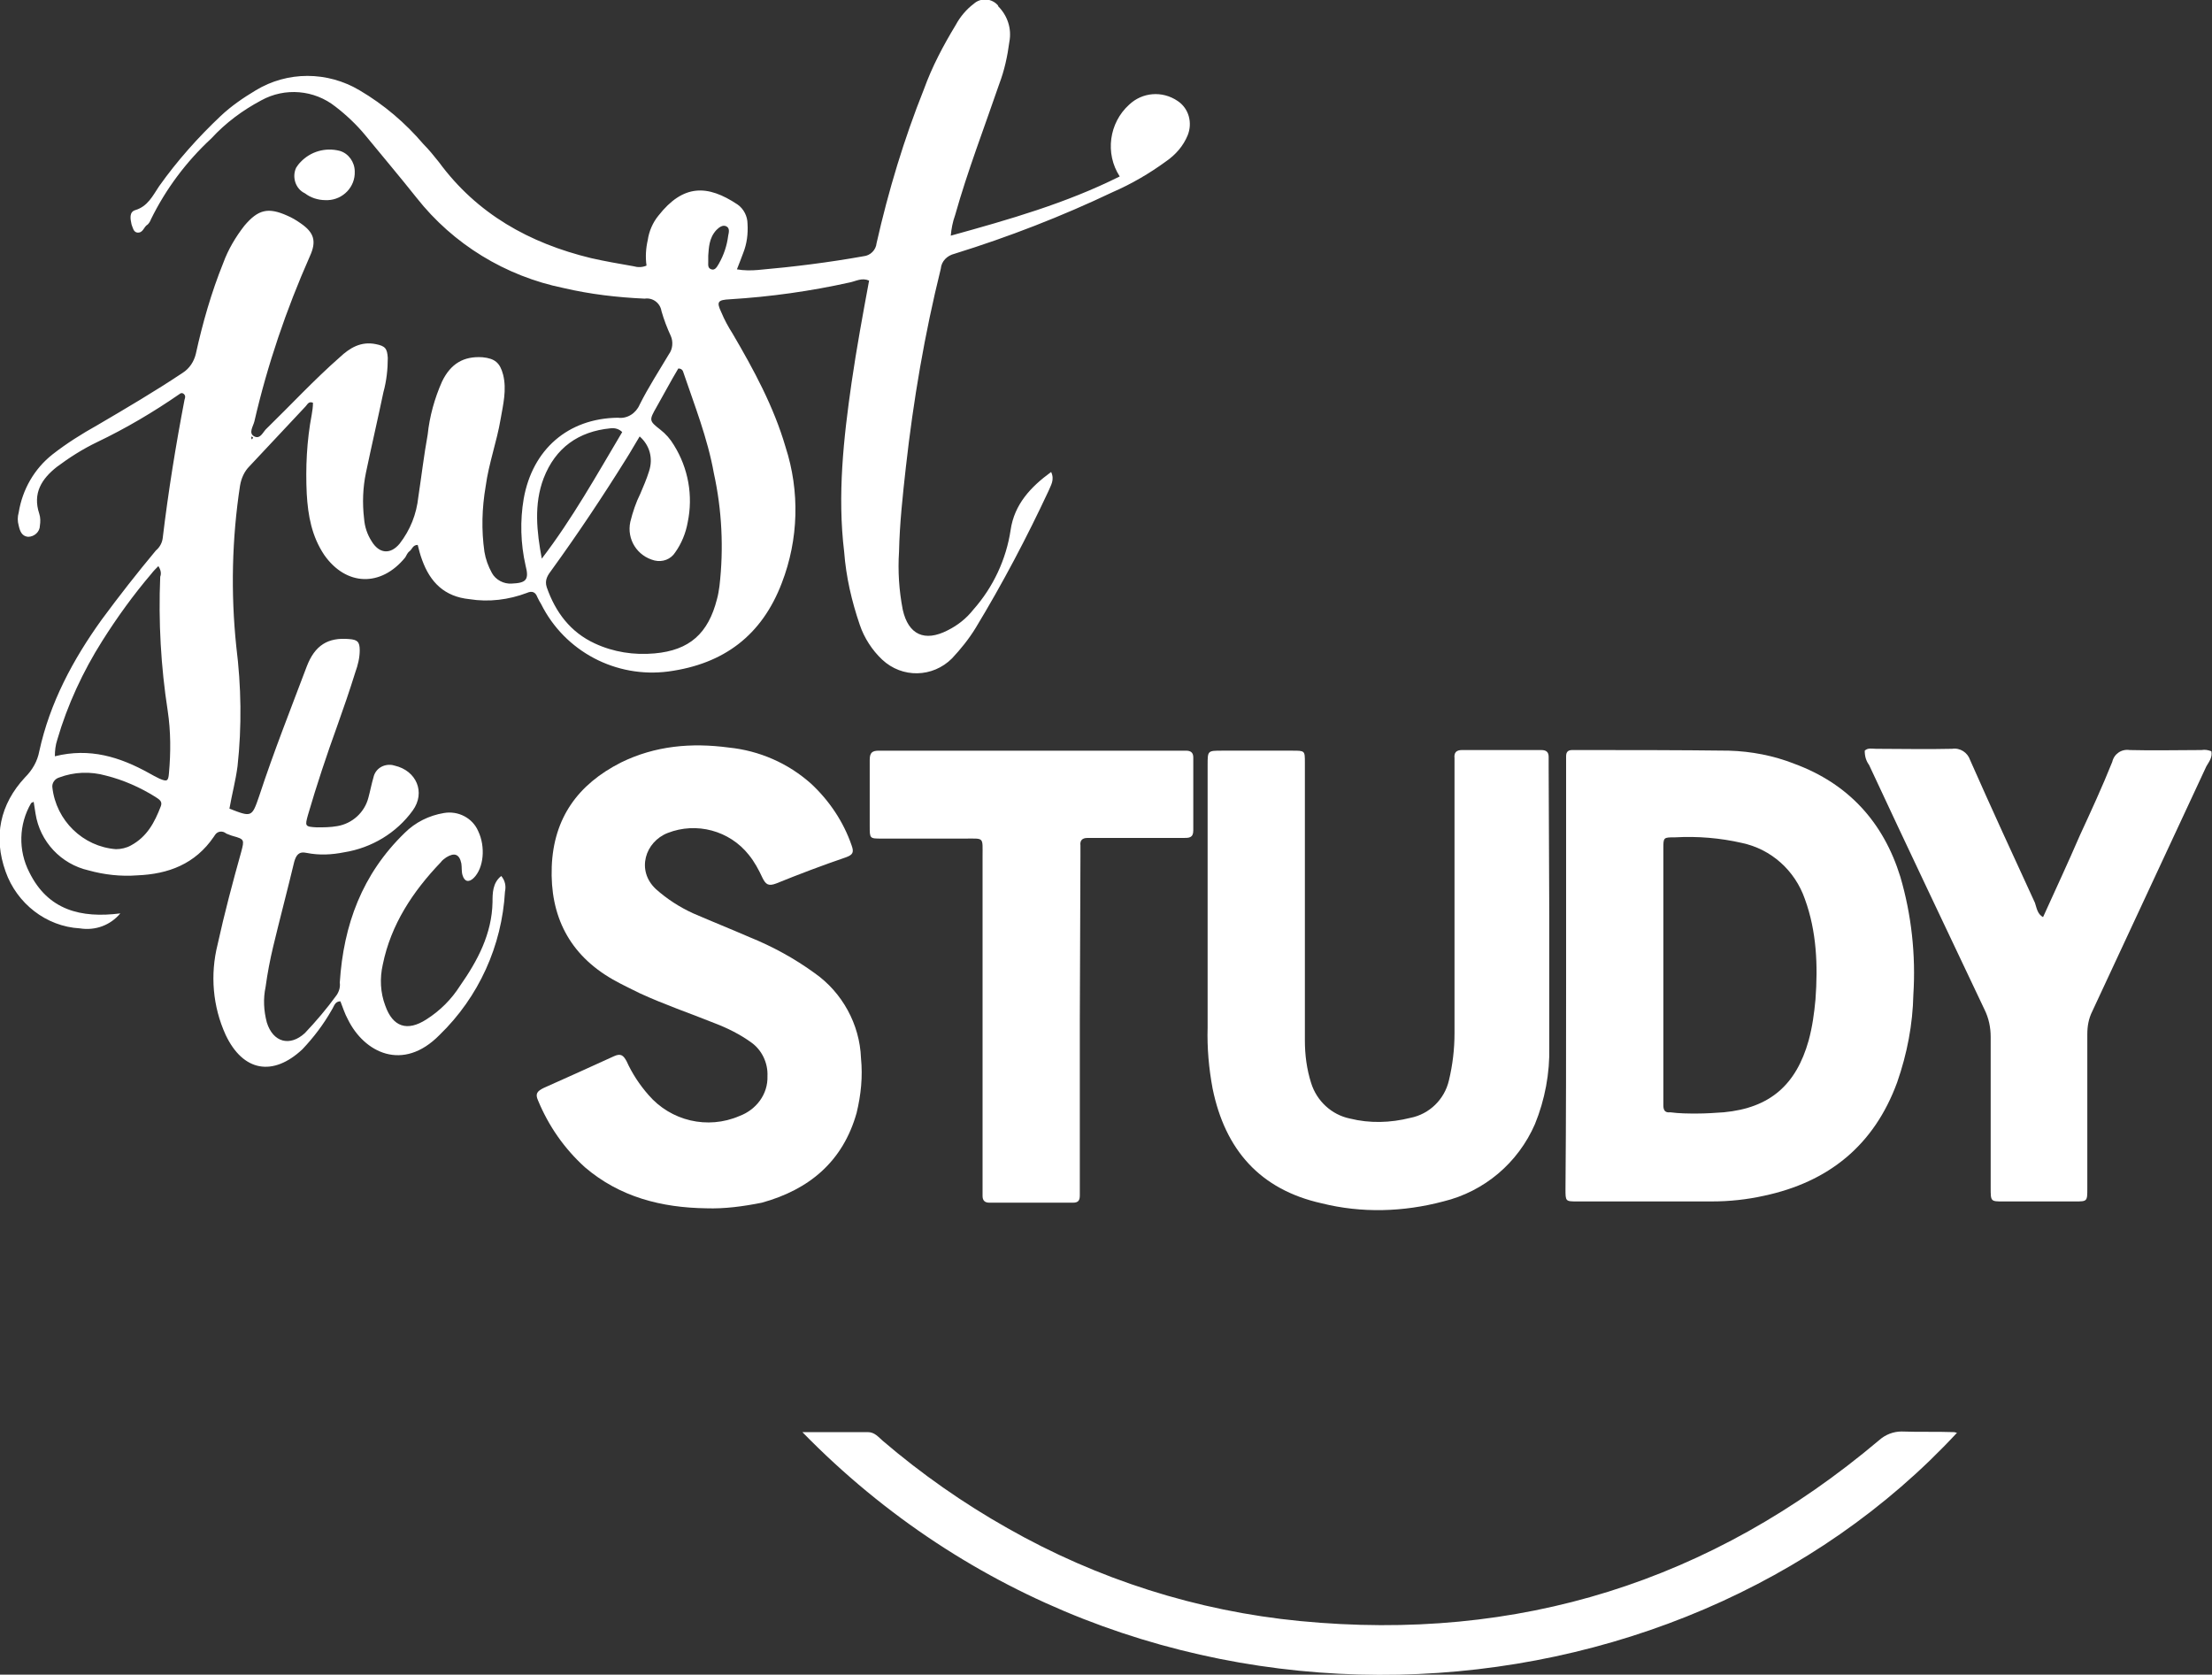
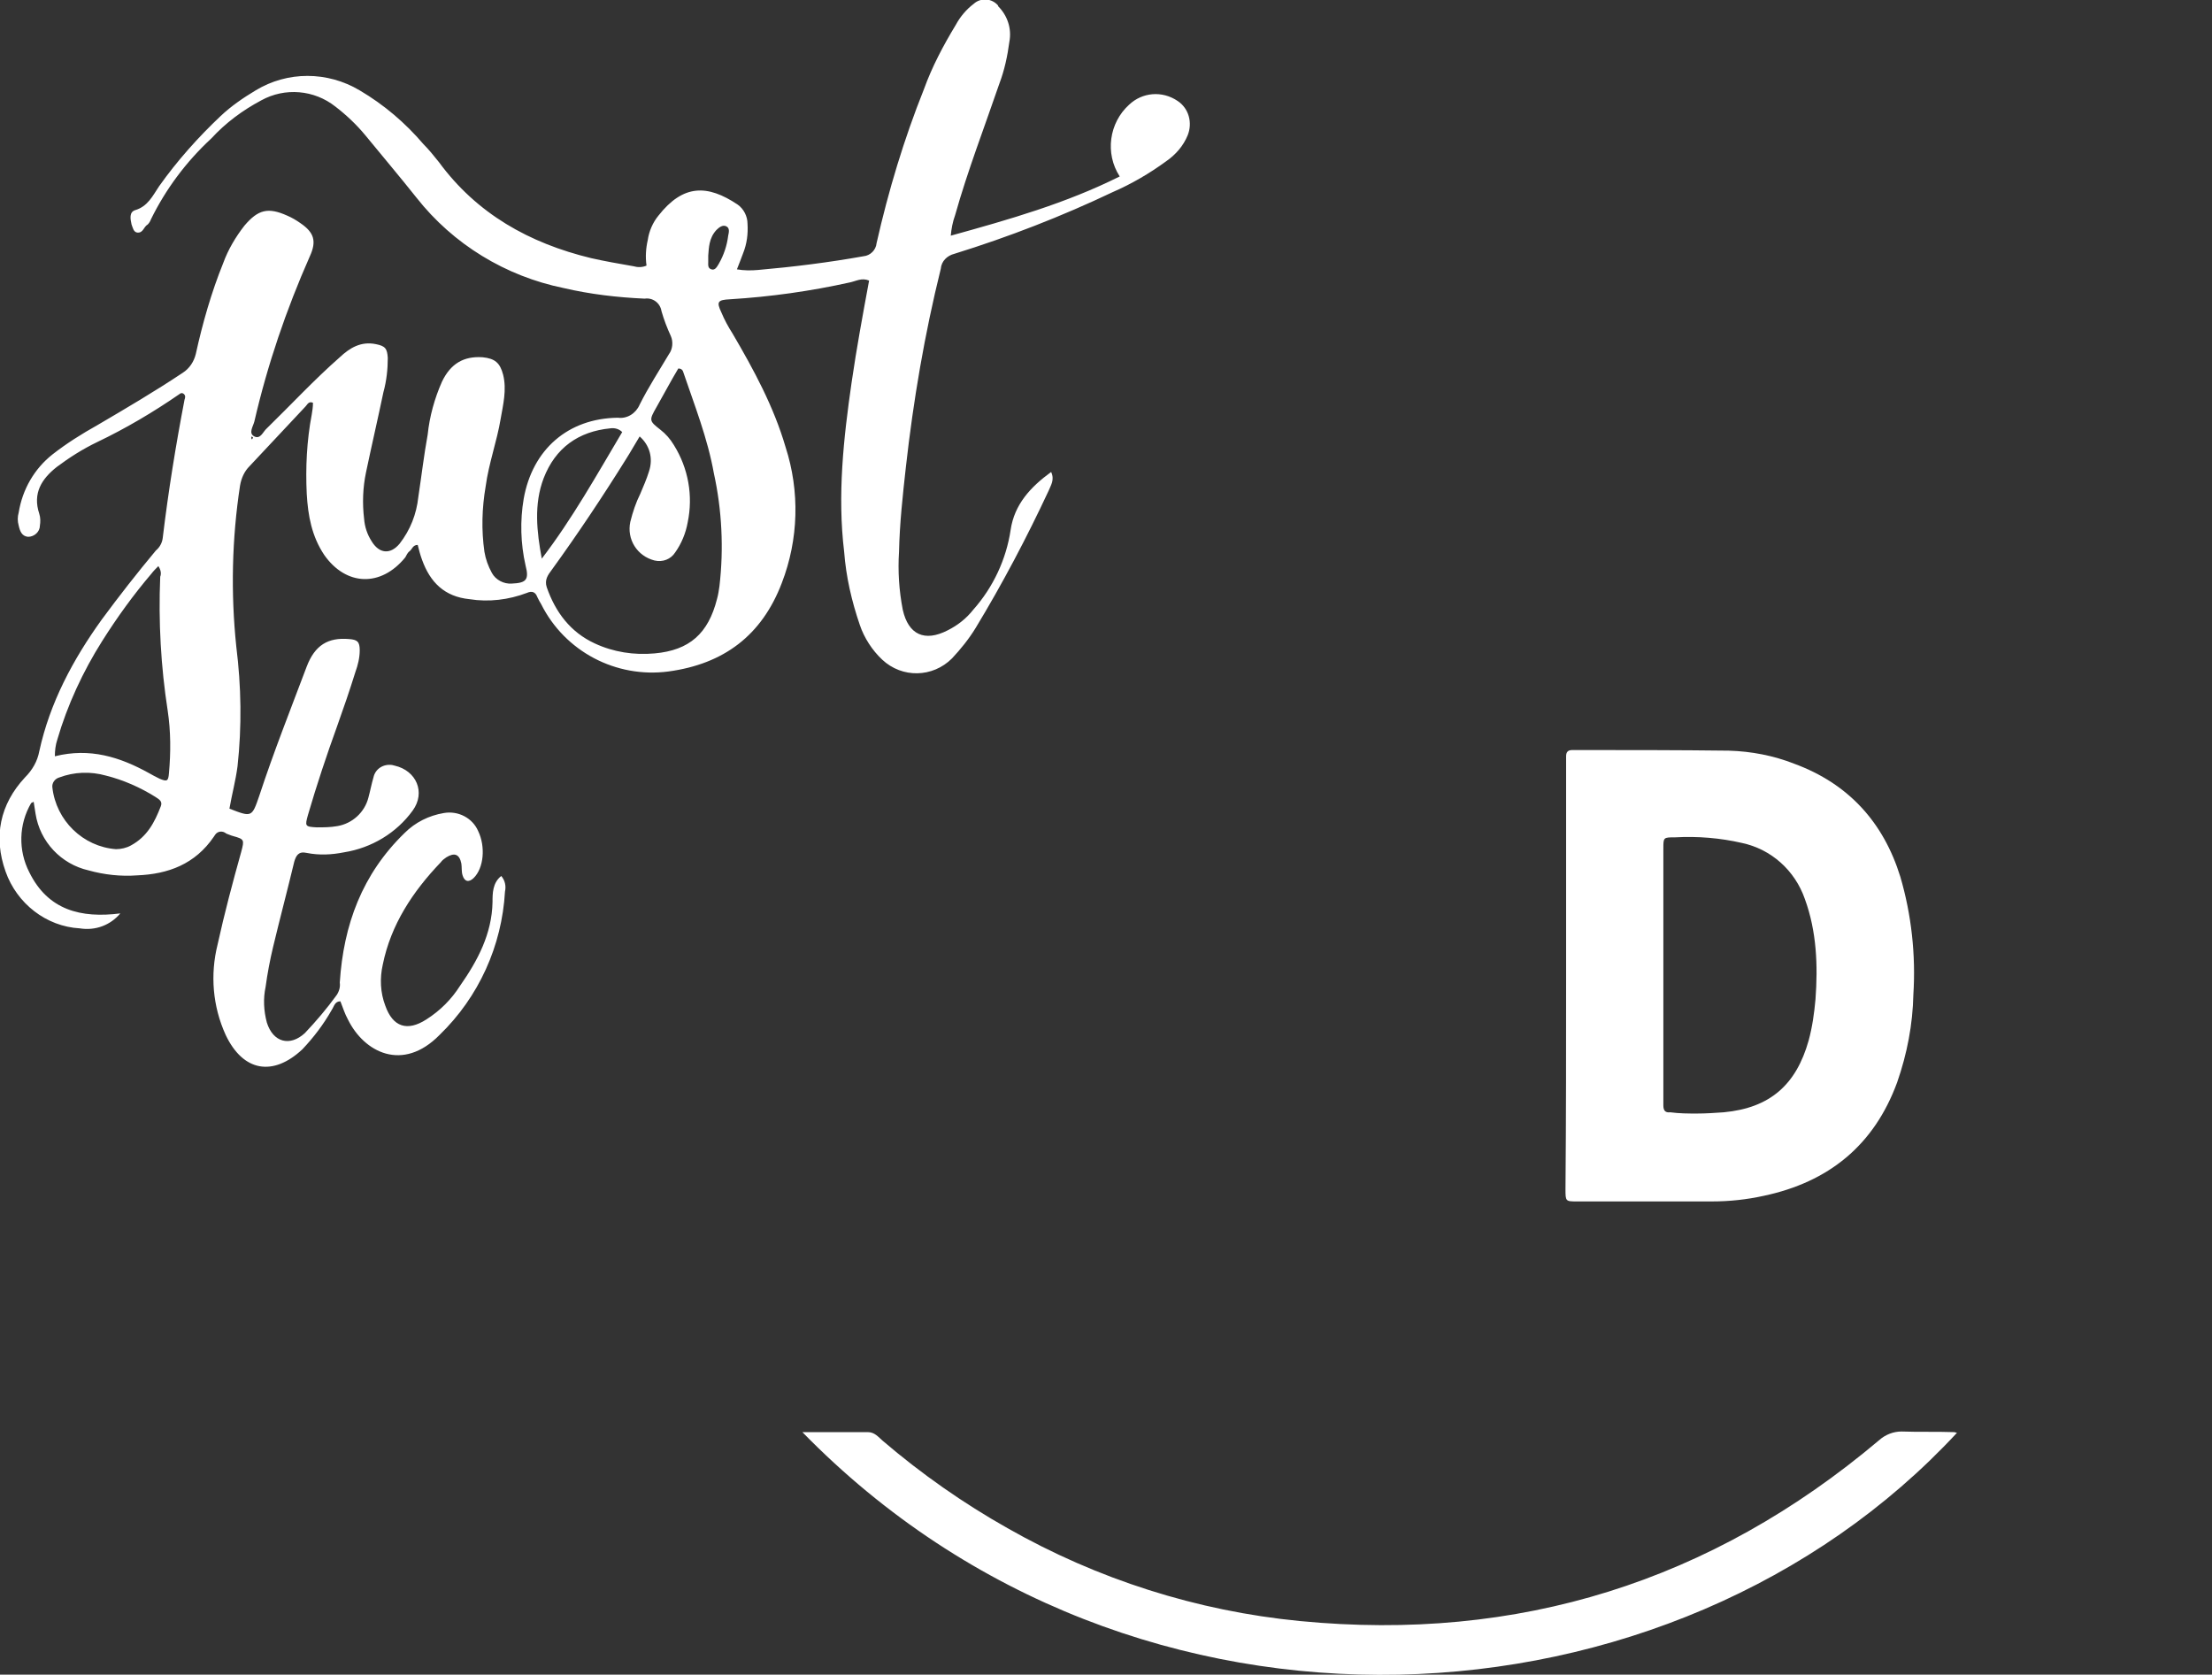
<svg xmlns="http://www.w3.org/2000/svg" id="Layer_1" x="0px" y="0px" viewBox="0 0 354.8 268.6" style="enable-background:new 0 0 354.8 268.6;" xml:space="preserve">
  <rect x="0" y="0" width="354.8" height="268.6" fill="#333333" stroke="none" />
  <style type="text/css"> .st0{fill:#FFFFFF;} </style>
  <g id="Layer_2_00000042011523571037086030000007837966163684552600_">
    <g id="Layer_1-2">
      <path class="st0" d="M5,128.8c-2,3.4-2.1,7.6-0.3,11.1c3,6.1,8.3,7.4,14.6,6.6c-1.6,1.9-4,2.8-6.5,2.4c-5.4-0.3-10.1-4-11.9-9.1 c-2-5.6-0.9-10.8,3.1-15.1c1.2-1.2,2-2.6,2.3-4.2c1.7-7.8,5.4-14.7,10-21.1c2.8-3.8,5.7-7.5,8.7-11.1c0.6-0.5,1-1.2,1.1-2 c0.9-7.5,2.1-14.9,3.5-22.2c0.1-0.3,0.2-0.6-0.1-0.9c-0.2-0.2-0.5-0.2-0.7,0c-4.2,2.9-8.6,5.5-13.2,7.7c-2.3,1.1-4.5,2.5-6.5,4 c-2.4,1.9-3.9,4.2-2.8,7.5c0.2,0.6,0.2,1.3,0.1,1.9c0,1-0.9,1.8-1.9,1.8C3.5,86,3.2,85.2,3,84.3c-0.2-0.7-0.2-1.4,0-2.1 c0.6-3.7,2.5-7,5.4-9.3c2.3-1.8,4.7-3.3,7.2-4.7c4.6-2.7,9.2-5.4,13.7-8.4c1.1-0.7,1.8-1.8,2.1-3c1.1-5,2.5-9.9,4.4-14.6 c0.8-2.2,2-4.2,3.4-6c2.2-2.6,3.8-3,6.9-1.6c0.7,0.3,1.4,0.7,2.1,1.2c2.2,1.5,2.6,2.9,1.5,5.3c-3.8,8.6-6.8,17.4-8.9,26.5 c-0.2,0.8-1,1.9,0,2.4s1.4-0.8,2-1.3c3.9-3.8,7.6-7.8,11.7-11.4c1.6-1.5,3.4-2.6,5.8-2.1c1.5,0.3,1.8,0.7,1.9,2.2 c0,1.8-0.2,3.7-0.7,5.5c-0.9,4.3-1.9,8.6-2.8,12.9c-0.5,2.4-0.6,4.9-0.3,7.4c0.1,1.3,0.5,2.5,1.2,3.6c1.2,2,3,2.2,4.5,0.4 c1.7-2.2,2.7-4.7,3-7.5c0.5-3.3,0.9-6.7,1.5-10c0.3-2.9,1.1-5.8,2.3-8.5c1.4-2.9,3.5-4.1,6.5-3.9c2,0.2,2.8,0.9,3.3,2.8 c0.6,2.4,0,4.8-0.4,7.1c-0.6,3.6-1.9,7.1-2.4,10.8c-0.6,3.5-0.7,7-0.2,10.5c0.2,1.2,0.6,2.3,1.2,3.4c0.6,1.1,1.9,1.8,3.2,1.7 c2.3-0.1,2.8-0.6,2.2-2.9c-0.8-3.5-0.9-7.2-0.3-10.7c1.4-7.9,7.1-12.9,15.1-13c1.5,0.2,2.9-0.7,3.5-2.1c1.4-2.8,3.1-5.4,4.7-8.1 c0.6-0.8,0.7-2,0.3-2.9c-0.6-1.3-1.1-2.6-1.5-4c-0.2-1.3-1.4-2.2-2.7-2c-4.4-0.2-8.7-0.7-13-1.7c-9.3-1.9-17.7-7-23.6-14.5 c-2.7-3.4-5.5-6.7-8.2-10c-1.4-1.7-3.1-3.3-4.8-4.6c-3.4-2.7-8.1-3.1-11.9-1c-3,1.6-5.7,3.6-8,6.1c-4,3.7-7.3,8.1-9.7,13 c-0.1,0.3-0.3,0.6-0.5,0.8C23,36.4,23,37.4,22,37.3c-0.6-0.1-0.7-0.8-0.9-1.3c-0.2-0.9-0.4-2,0.6-2.3c2-0.6,2.8-2.3,3.8-3.8 c2.9-4.1,6.3-7.9,9.9-11.3c1.7-1.6,3.6-2.9,5.6-4.1c5.1-3.1,11.5-3.1,16.7,0c3.9,2.3,7.3,5.2,10.2,8.6c0.9,0.9,1.7,1.9,2.5,2.9 c6.1,8.3,14.5,13,24.4,15.4c2.2,0.5,4.5,0.9,6.8,1.3c0.7,0.2,1.4,0.2,2.1-0.1c-0.2-1.4-0.1-2.8,0.2-4.1c0.2-1.4,0.8-2.8,1.7-3.9 c4-5.1,7.9-5,12.7-1.8c1,0.7,1.6,1.9,1.6,3.1c0.1,1.6-0.1,3.2-0.7,4.7c-0.3,0.8-0.6,1.6-1,2.6c1.1,0.2,2.3,0.2,3.4,0.1 c5.7-0.5,11.3-1.2,16.9-2.2c1.1-0.1,2-1,2.1-2.1c1.9-8.4,4.4-16.7,7.6-24.7c1.3-3.6,3.1-7,5.1-10.3c0.7-1.3,1.7-2.5,2.9-3.4 c1.1-1,2.9-0.9,3.9,0.3c0,0,0,0,0,0.1c1.5,1.5,2.2,3.6,1.8,5.7c-0.3,2.3-0.8,4.6-1.6,6.7c-2.4,7-5.1,14-7.1,21.1 c-0.4,1.1-0.6,2.2-0.7,3.3c9.4-2.6,18.5-5.2,27.1-9.5c-2.4-3.7-1.7-8.6,1.5-11.5c2.1-2,5.3-2.3,7.8-0.6c1.8,1.2,2.4,3.5,1.6,5.5 c-0.7,1.7-1.9,3.1-3.5,4.2c-2.6,1.9-5.5,3.6-8.5,4.9c-8.2,3.9-16.7,7.2-25.4,9.9c-1.2,0.3-2.1,1.2-2.2,2.4 c-2.6,10.5-4.4,21.1-5.6,31.8c-0.5,4.5-1,9-1.1,13.6c-0.2,3.1,0,6.2,0.6,9.3c0.9,4,3.5,5.2,7.2,3.3c1.6-0.8,3-1.9,4.1-3.3 c3.2-3.6,5.3-8.1,6-12.8c0.6-4.1,3.2-6.9,6.5-9.3c0.6,1.3-0.1,2.2-0.4,3c-3.5,7.5-7.4,14.9-11.7,22c-1.1,1.8-2.4,3.4-3.8,4.9 c-3.1,3.1-8,3.2-11.2,0.2c-1.6-1.5-2.9-3.5-3.6-5.6c-1.3-3.8-2.2-7.7-2.5-11.7c-1.1-9.1-0.1-18.2,1.2-27.2 c0.8-5.5,1.8-10.9,2.8-16.3c-1.2-0.5-2.1,0.1-3.1,0.3c-6.3,1.4-12.7,2.3-19.2,2.7c-2,0.1-2.2,0.4-1.4,2.1c0.5,1.2,1.1,2.3,1.8,3.4 c3.4,5.8,6.6,11.7,8.5,18.2c2.3,7.1,2.1,14.8-0.6,21.8c-3.2,8.4-9.3,13-18.2,14.2c-8.4,1.1-16.6-3.2-20.4-10.8 c-0.2-0.3-0.4-0.7-0.6-1.1c-0.3-0.8-0.8-1.1-1.7-0.7c-2.9,1.1-6.1,1.5-9.2,1c-4-0.4-6.3-2.7-7.6-6.3c-0.3-0.8-0.5-1.6-0.7-2.4 c-0.8,0-0.9,0.7-1.3,1s-0.5,0.7-0.7,1C61.1,94.2,55.5,94,52,89c-2-3-2.6-6.3-2.8-9.8c-0.2-4.2,0-8.5,0.8-12.7 c0.1-0.6,0.2-1.2,0.2-1.9c-0.7-0.3-0.9,0.3-1.2,0.6c-3,3.2-6,6.4-9,9.6c-0.8,0.8-1.3,1.9-1.5,3.1c-1.3,8.5-1.5,17.2-0.6,25.8 c0.8,6.4,0.9,12.8,0.2,19.2c-0.3,2.3-0.9,4.5-1.3,6.8c3.6,1.4,3.6,1.4,4.8-2.1c2.3-7,5-13.8,7.6-20.7c1.3-3.4,3.4-4.7,6.8-4.4 c1.3,0.1,1.7,0.4,1.7,1.8c0,1.2-0.3,2.4-0.7,3.5c-0.9,2.9-1.9,5.8-2.9,8.6c-1.7,4.7-3.3,9.5-4.7,14.3c-0.5,1.8-0.5,1.9,1.4,2 c1.1,0,2.2,0,3.3-0.2c2.4-0.4,4.4-2.2,5-4.6c0.3-1.1,0.5-2.2,0.8-3.2c0.3-1.4,1.6-2.2,3-2c0.1,0,0.3,0.1,0.4,0.1 c3.5,0.8,5,4.3,2.9,7.2c-2.6,3.6-6.6,6-11,6.7c-2,0.4-4,0.5-6,0.1c-1.3-0.3-1.7,0.4-2,1.4c-1.1,4.6-2.3,9.1-3.4,13.7 c-0.5,2.1-0.9,4.2-1.2,6.4c-0.4,1.9-0.3,3.8,0.2,5.7c1,3.2,3.7,3.9,6.1,1.7c1.8-1.9,3.5-3.9,5.1-6.1c0.4-0.6,0.6-1.3,0.5-2 c0.6-9.3,3.6-17.4,10.4-24c1.7-1.7,3.9-2.8,6.3-3.2c2.3-0.4,4.6,0.8,5.5,2.9c1.2,2.5,0.9,5.9-0.7,7.5c-0.8,0.8-1.5,0.6-1.8-0.4 c-0.2-0.6-0.1-1.3-0.2-1.9c-0.3-1.5-1.1-1.8-2.4-1c-0.3,0.2-0.7,0.5-0.9,0.8c-4.5,4.7-8,10-9.3,16.4c-0.5,2.2-0.4,4.5,0.4,6.6 c1.2,3.4,3.5,4.2,6.6,2.2c2.2-1.4,4-3.2,5.4-5.4c2.8-4,5.1-8.3,5.2-13.4c0-1.4,0-3.1,1.4-4.2c0.6,0.7,0.8,1.6,0.6,2.5 c-0.5,8.7-4.2,16.9-10.5,23c-5.9,6-12.1,2.8-14.7-2.5c-0.5-0.9-0.8-1.9-1.2-2.9c-0.9,0-1,0.8-1.4,1.4c-1.3,2.3-2.9,4.4-4.7,6.3 c-4.7,4.4-9.5,3.6-12.3-2.3c-2.1-4.6-2.5-9.7-1.3-14.5c1.1-5,2.4-9.9,3.8-14.9c0.5-1.9,0.5-2-1.3-2.5c-0.4-0.1-0.8-0.3-1.1-0.4 c-0.6-0.5-1.4-0.4-1.8,0.2c-0.1,0.1-0.1,0.2-0.2,0.3c-3,4.4-7.3,6-12.3,6.2c-2.6,0.2-5.3-0.1-7.8-0.8c-4.4-1-7.8-4.6-8.5-9.1 c-0.1-0.6-0.2-1.3-0.3-1.9L5,128.8z M102.6,70c-0.8,1.3-1.4,2.4-2.1,3.5c-3.8,6.1-7.8,12.1-12,17.9c-0.6,0.8-1.2,1.6-0.8,2.8 c1.4,4,3.8,7.2,7.7,9c3,1.4,6.3,1.9,9.6,1.6c5.6-0.5,8.6-3.2,10-8.7c0.2-0.7,0.3-1.4,0.4-2.1c0.7-6,0.4-12.2-0.9-18.1 c-1-5.6-3.1-10.9-4.9-16.2c-0.1-0.4-0.4-0.6-0.8-0.6c-1.2,2-2.3,4.1-3.5,6.2c-1.2,2.1-1.2,2.2,0.6,3.6c0.9,0.7,1.6,1.5,2.2,2.5 c2.3,3.7,3.1,8.1,2.2,12.4c-0.3,1.7-1,3.4-2,4.8c-0.7,1.1-2,1.6-3.3,1.3c-2.8-0.7-4.5-3.4-3.9-6.2c0.4-1.6,0.9-3.1,1.6-4.5 c0.5-1.2,1-2.3,1.4-3.6C104.8,73.5,104.2,71.4,102.6,70z M25.4,90.8c-0.4,0.4-0.8,0.8-1.1,1.2c-2.9,3.4-5.5,7-7.9,10.8 c-3.1,4.9-5.6,10.3-7.2,15.8c-0.3,0.9-0.4,1.8-0.4,2.7c5.6-1.4,10.4,0.1,15.1,2.7c0.5,0.3,1.1,0.6,1.7,0.9 c1.2,0.5,1.4,0.4,1.5-0.9c0.3-3.3,0.3-6.7-0.2-10c-1.1-7.1-1.5-14.3-1.2-21.5C25.9,92,25.8,91.4,25.4,90.8z M18.6,136.2 c0.8,0,1.7-0.2,2.4-0.6c2.6-1.4,3.8-3.7,4.8-6.3c0.3-0.8-0.3-1.1-0.9-1.5c-2.4-1.5-5.1-2.7-7.9-3.4c-2.5-0.7-5.1-0.6-7.5,0.3 c-0.7,0.2-1.2,0.9-1.1,1.6C9,131.6,13.3,135.8,18.6,136.2z M99.8,69.3c-0.5-0.5-1.2-0.7-1.9-0.6c-5.1,0.5-8.8,3.1-10.7,8 c-1.6,4.2-1.1,8.6-0.3,12.9C91.8,83.2,95.7,76.2,99.8,69.3z M113.6,41c0,0.5,0,0.8,0,1c0,0.5-0.1,1,0.5,1.2s0.9-0.4,1.2-0.9 c0.8-1.4,1.3-2.9,1.5-4.5c0.1-0.5,0.3-1.2-0.3-1.5s-1.2,0.2-1.6,0.6C113.7,38.2,113.7,39.8,113.6,41z M40.6,70.2L40.4,70 c-0.1,0.1-0.1,0.2-0.1,0.3c0,0,0.1,0.1,0.1,0.2L40.6,70.2z" />
      <path class="st0" d="M251.2,156.5V123c0-0.6,0-1.1,0-1.7c0-0.7,0.3-1,1-1h0.7c8.1,0,16.3,0,24.4,0.1c3.6,0.1,7.2,0.8,10.5,2.1 c8.7,3.2,14.3,9.4,17,18.1c1.8,6.1,2.5,12.6,2.1,18.9c-0.1,4.8-1,9.5-2.6,14.1c-3.7,10.1-11,16-21.4,18.2 c-2.7,0.6-5.5,0.9-8.3,0.9c-7.2,0-14.4,0-21.6,0c-1.9,0-1.9,0-1.9-2C251.2,179.4,251.2,167.9,251.2,156.5z M272.2,178.6 L272.2,178.6c1.4,0,2.9-0.1,4.3-0.2c7.4-0.7,11.6-4.4,13.6-11.5c0.6-2.2,0.9-4.4,1.1-6.6c0.4-5.4,0.2-10.9-1.7-16.1 c-1.6-4.6-5.4-8-10.1-9c-3.5-0.8-7.1-1.1-10.7-0.9c-1.9,0-1.9,0-1.9,1.8c0,0.2,0,0.5,0,0.7c0,13,0,26,0,39.1c0,0.5,0,1,0,1.4 c0,0.8,0.3,1.2,1.1,1.1C269.4,178.6,270.8,178.6,272.2,178.6L272.2,178.6z" />
-       <path class="st0" d="M248.5,147.1c0,6.9,0,13.9,0,20.8c0.1,4.2-0.7,8.5-2.3,12.4c-2.7,6.2-8.1,10.8-14.7,12.4 c-6.4,1.7-13.1,1.9-19.5,0.3c-9.9-2.2-15.5-8.6-17.5-18.4c-0.6-3.2-0.9-6.5-0.8-9.8c0-14,0-28,0-41.9v-0.2c0-2.3,0-2.3,2.3-2.3 c3.8,0,7.5,0,11.3,0c2,0,2,0,2,1.9c0,1.6,0,3.2,0,4.8c0,13.3,0,26.5,0,39.8c0,2.3,0.3,4.6,1,6.8c0.9,2.9,3.3,5.1,6.2,5.7 c3.2,0.8,6.5,0.7,9.7-0.1c3.1-0.6,5.5-3,6.2-6c0.6-2.5,0.9-5,0.9-7.6v-42.4c0-0.6,0-1.1,0-1.7c-0.1-0.9,0.3-1.3,1.2-1.3 c4.2,0,8.5,0,12.7,0c0.8,0,1.2,0.3,1.2,1.1c0,0.6,0,1.1,0,1.7L248.5,147.1z" />
-       <path class="st0" d="M113.3,193.8c-7.2-0.1-13.9-1.8-19.5-6.6c-3.3-3-5.8-6.6-7.5-10.7c-0.5-1.1-0.1-1.5,0.9-2 c3.8-1.7,7.6-3.4,11.3-5.1c1.1-0.5,1.5-0.1,2,0.8c0.9,2,2.1,3.8,3.5,5.4c3.6,4.2,9.5,5.6,14.6,3.4c2.7-1,4.6-3.5,4.5-6.4 c0.1-2.1-0.9-4.2-2.6-5.4c-1.8-1.3-3.8-2.3-5.9-3.1c-4-1.6-8.1-3-12-4.8c-1.4-0.7-2.9-1.4-4.3-2.2c-7-4-10.1-10.2-9.8-18.1 c0.3-7.8,4.2-13.2,11.1-16.7c5.5-2.7,11.3-3.2,17.3-2.4c4.9,0.5,9.5,2.5,13.2,5.8c2.9,2.7,5.2,6.1,6.5,9.9 c0.4,1.1,0.2,1.5-0.9,1.9c-3.8,1.3-7.5,2.7-11.2,4.2c-1.3,0.5-1.7,0.1-2.2-0.9c-0.6-1.3-1.3-2.6-2.2-3.7c-3.1-3.9-8.4-5.3-13-3.5 c-3.6,1.4-5.1,6-1.9,9c1.8,1.6,3.8,2.9,6,3.9c3,1.3,6,2.5,9,3.8c3.7,1.5,7.2,3.4,10.5,5.8c4.4,3.1,7.2,8.2,7.4,13.6 c0.3,3,0,5.9-0.7,8.8c-2.2,7.8-7.6,12.3-15.2,14.4C119.2,193.5,116.2,193.9,113.3,193.8z" />
-       <path class="st0" d="M327.7,147.1c2-4.4,4-8.7,5.9-13.1c1.8-3.9,3.6-7.8,5.2-11.8c0.3-1.3,1.5-2.1,2.8-1.9c3.8,0.1,7.7,0,11.5,0 c0.6-0.1,1.1,0,1.6,0.2c0.2,1-0.4,1.7-0.8,2.4c-6.1,13.1-12.2,26.2-18.3,39.3c-0.6,1.2-0.8,2.4-0.8,3.7c0,8.2,0,16.5,0,24.7 c0,2.1,0,2.1-2,2.1h-11.5c-2,0-2,0-2-2.2c0-8.1,0-16.1,0-24.2c0-1.5-0.3-3-1-4.4c-6.2-13.1-12.4-26.1-18.5-39.2 c-0.5-0.7-0.7-1.4-0.7-2.3c0.5-0.5,1.2-0.3,1.8-0.3c4.1,0,8.1,0.1,12.2,0c1.3-0.2,2.5,0.6,2.9,1.8c3.4,7.7,6.9,15.3,10.4,22.9 C326.7,145.7,326.8,146.6,327.7,147.1z" />
-       <path class="st0" d="M173.2,163.6v26.4c0,0.6,0,1.1,0,1.7c0,0.8-0.2,1.2-1.1,1.2c-4.5,0-9,0-13.4,0c-0.8,0-1.1-0.4-1.1-1.1 c0-0.6,0-1.3,0-1.9c0-17.5,0-35,0-52.5c0-3.2,0.3-2.9-2.8-2.9c-4.5,0-8.9,0-13.4,0c-1.9,0-1.9,0-1.9-2c0-3.5,0-7,0-10.6 c0-1.2,0.4-1.5,1.5-1.5c3.1,0,6.2,0,9.4,0h37.9c0.6,0,1.3,0,1.9,0c0.8,0,1.2,0.3,1.2,1.1c0,3.9,0,7.8,0,11.7 c0,1.2-0.7,1.2-1.6,1.2h-13.7c-0.6,0-1.1,0-1.7,0c-0.8,0-1.2,0.4-1.1,1.2c0,0.6,0,1.1,0,1.7L173.2,163.6z" />
      <path class="st0" d="M128.7,229.7c3.8,0,7.1,0,10.5,0c1.1,0,1.7,0.8,2.4,1.4c6.2,5.3,12.9,10,20,14c14.4,8.2,30.4,13.3,46.9,14.9 c35,3.4,66-6.3,92.9-29c1-0.9,2.3-1.4,3.6-1.4c2.8,0.1,5.6,0,8.4,0.1c0.2,0,0.3,0.1,0.5,0.1C268.6,278.7,182.1,284.4,128.7,229.7z " />
-       <path class="st0" d="M56.9,27.5C57,30,55,32,52.6,32.1c-0.1,0-0.3,0-0.4,0c-1.2,0-2.4-0.4-3.3-1.1c-1.5-0.7-2.1-2.6-1.4-4.1 c0.2-0.3,0.4-0.6,0.7-0.9c1.6-1.7,4-2.4,6.3-1.8C55.9,24.6,56.9,26,56.9,27.5z" />
    </g>
  </g>
</svg>